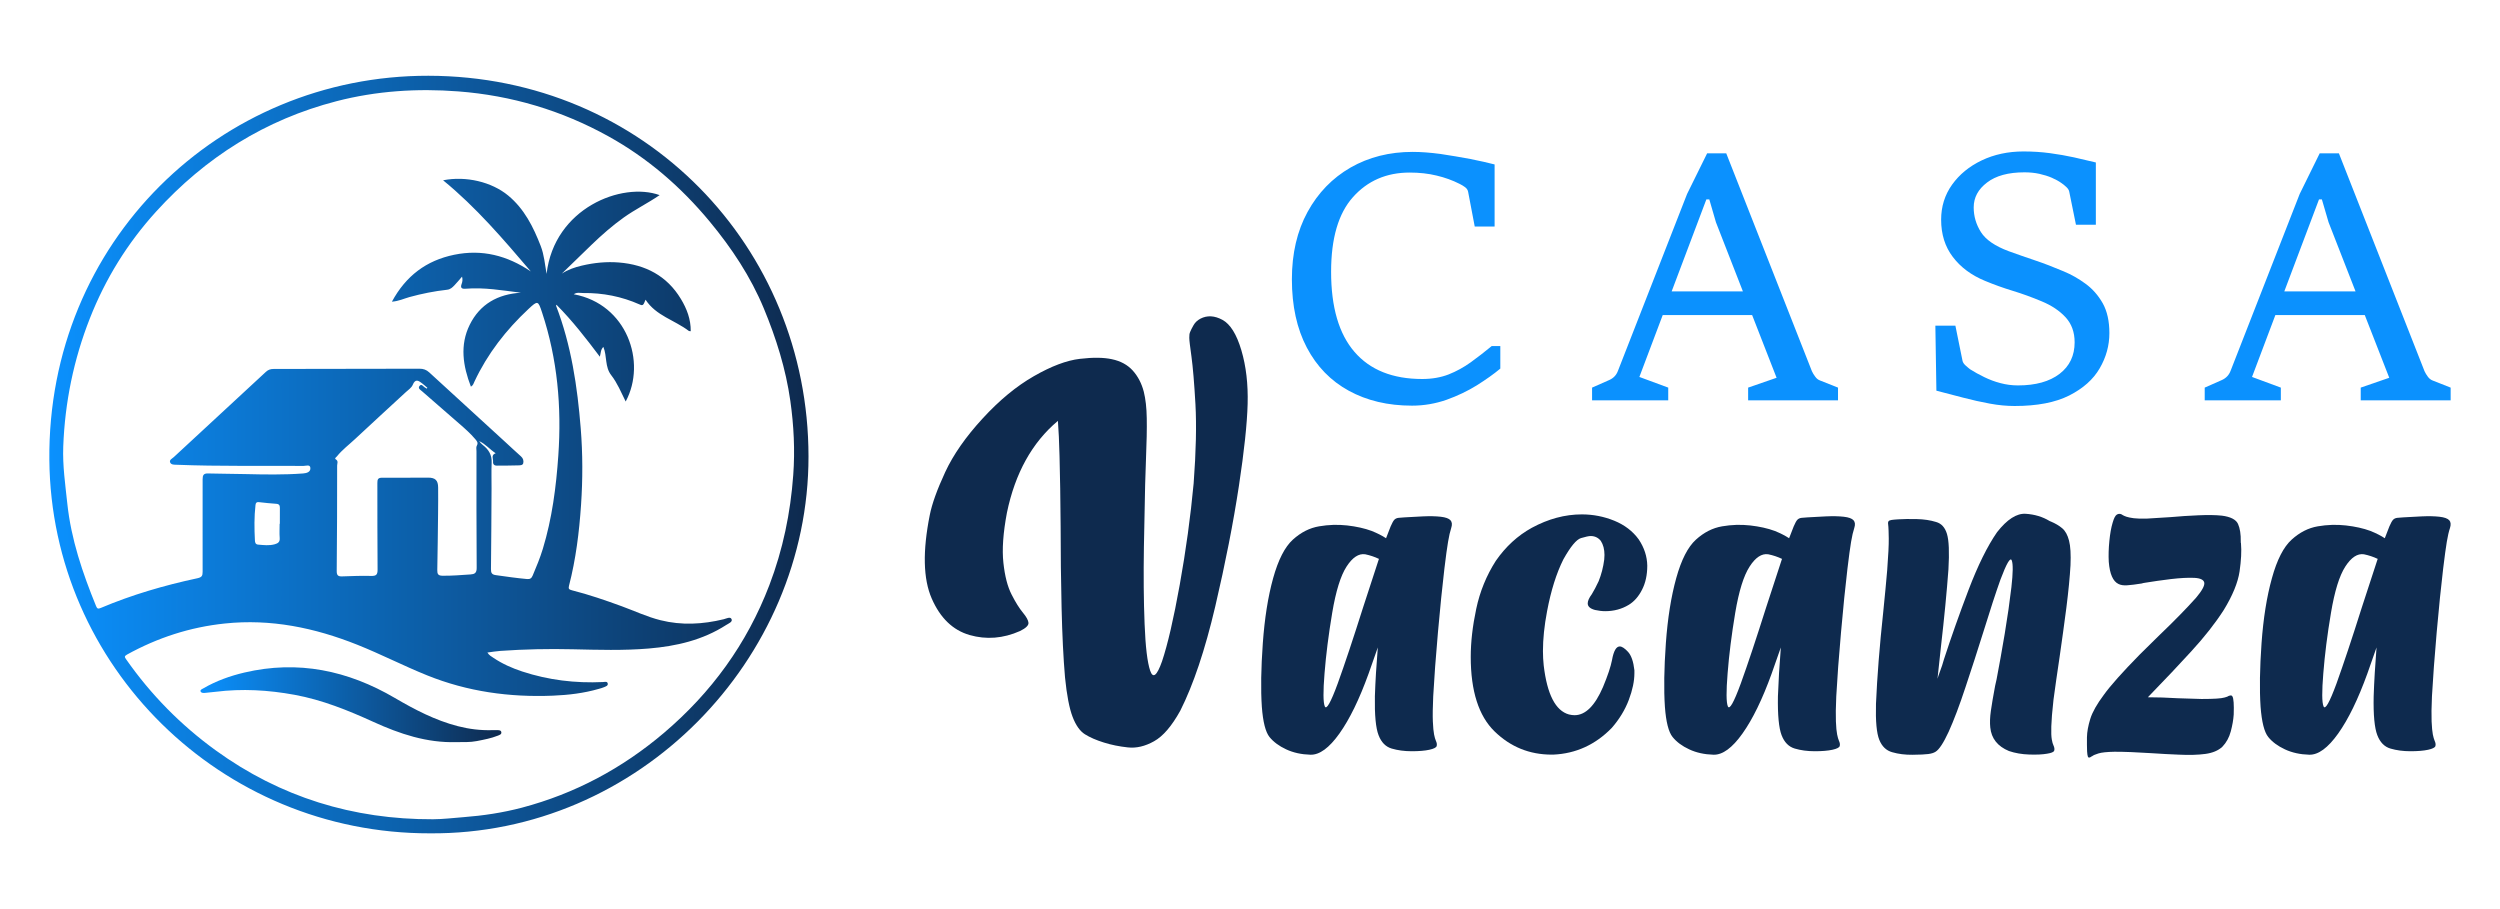
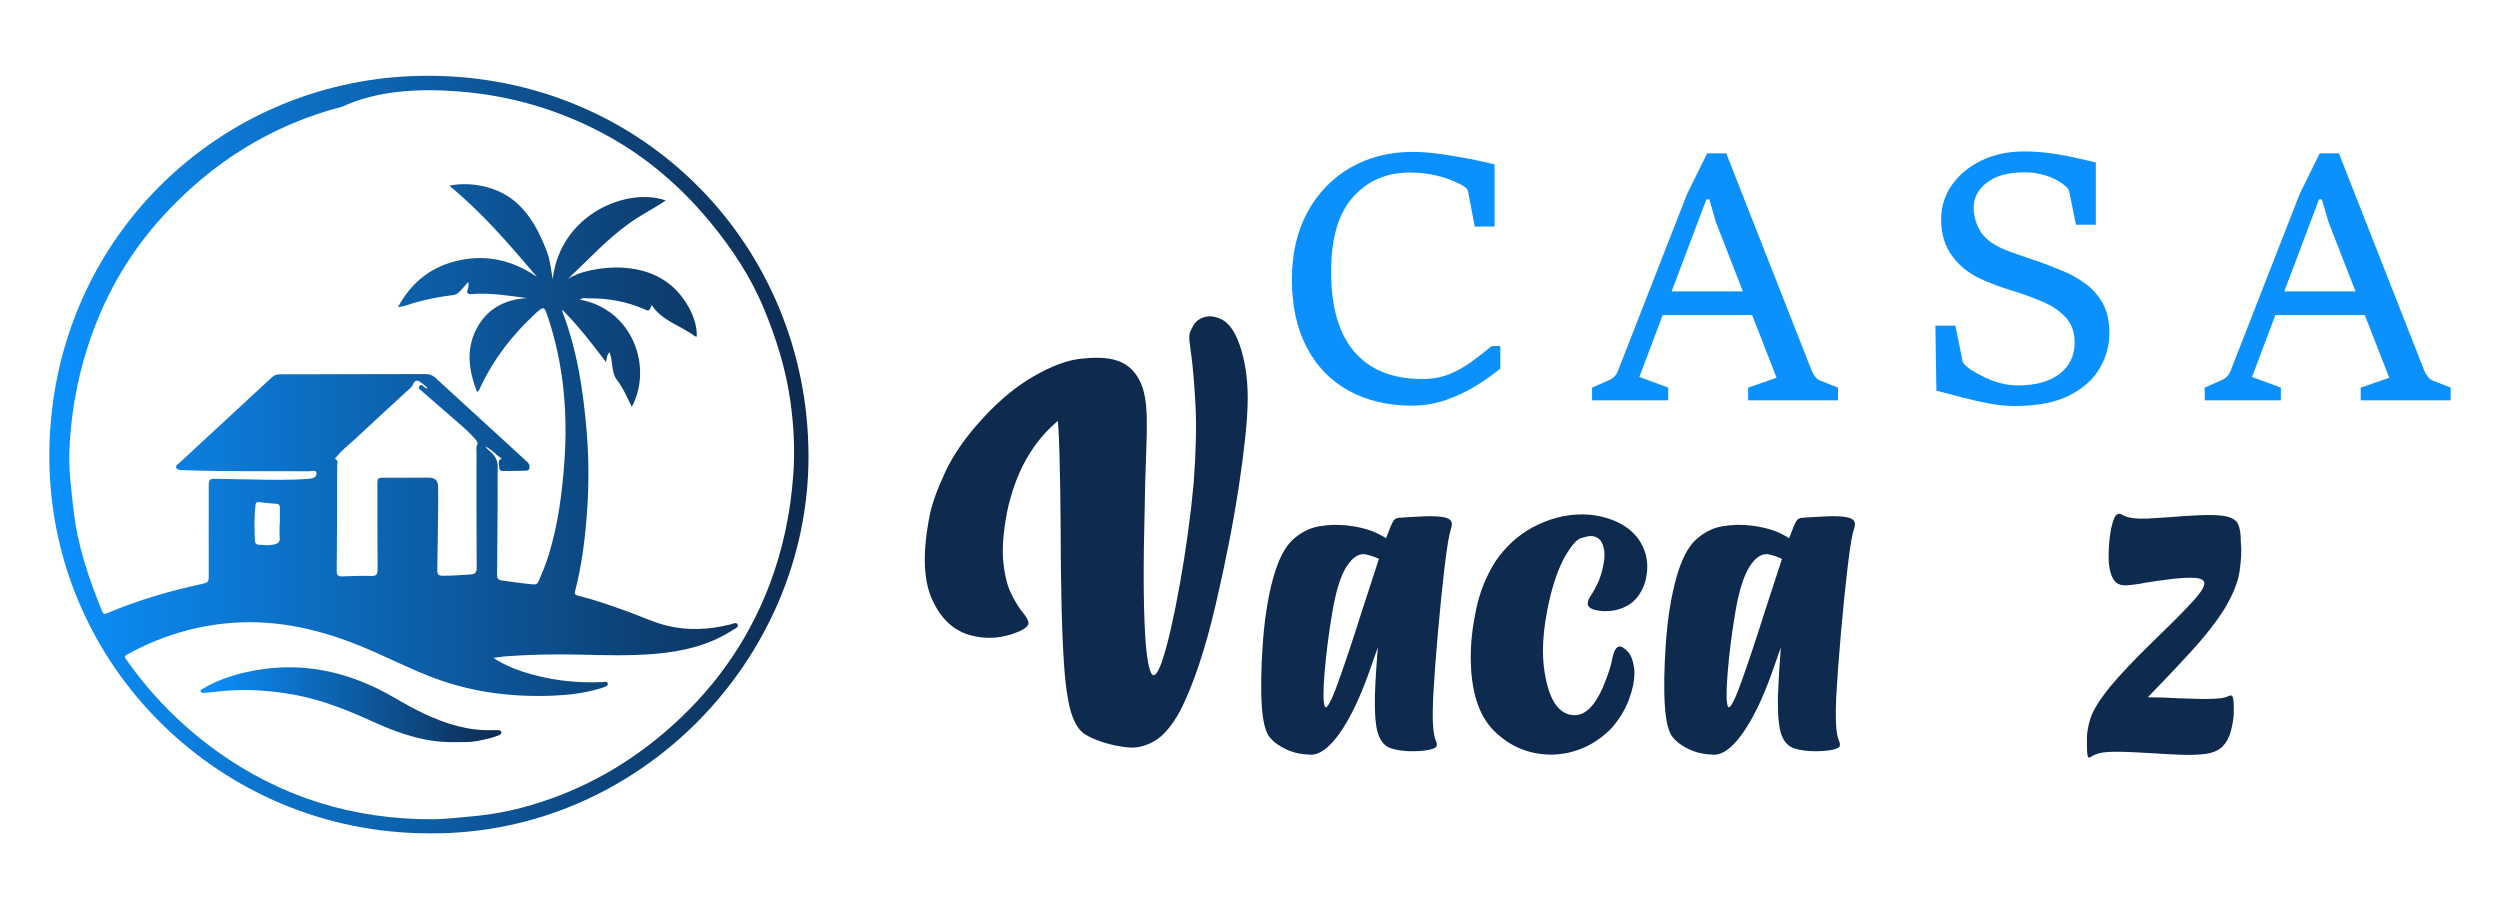
<svg xmlns="http://www.w3.org/2000/svg" version="1.1" id="Calque_1" x="0px" y="0px" width="165px" height="60px" viewBox="0 0 165 60" enable-background="new 0 0 165 60" xml:space="preserve">
  <g>
    <g>
      <g>
        <path fill="#0B91FE" d="M98.452,22.841h0.569v1.486c-0.432,0.362-0.951,0.727-1.555,1.108c-0.605,0.374-1.27,0.692-1.994,0.951     c-0.724,0.253-1.484,0.387-2.28,0.387c-1.591,0-2.981-0.332-4.169-0.983c-1.191-0.651-2.117-1.602-2.772-2.849     c-0.658-1.248-0.986-2.75-0.986-4.509c0-1.701,0.346-3.188,1.035-4.446c0.69-1.26,1.636-2.237,2.841-2.93     c1.199-0.685,2.565-1.031,4.094-1.031c0.552,0,1.166,0.047,1.836,0.136c0.673,0.102,1.327,0.21,1.967,0.331     c0.635,0.129,1.175,0.247,1.606,0.361v4.096h-1.312l-0.437-2.297c-0.024-0.118-0.09-0.216-0.202-0.3     c-0.11-0.083-0.229-0.152-0.354-0.214c-0.473-0.24-0.979-0.422-1.524-0.551c-0.544-0.134-1.139-0.198-1.778-0.198     c-1.533,0-2.778,0.543-3.739,1.618c-0.966,1.079-1.445,2.723-1.445,4.932c0,2.336,0.515,4.098,1.545,5.288     c1.028,1.19,2.518,1.787,4.466,1.787c0.648,0,1.231-0.102,1.748-0.303c0.513-0.204,0.998-0.47,1.454-0.797     C97.519,23.586,97.981,23.229,98.452,22.841z" />
        <path fill="#0B91FE" d="M105.077,26.424v-0.841l1.143-0.505c0.279-0.126,0.466-0.328,0.57-0.616l4.558-11.661l1.322-2.679h1.263     l5.652,14.376c0.053,0.116,0.125,0.239,0.219,0.361c0.092,0.129,0.197,0.209,0.321,0.254l1.184,0.47v0.841h-5.932v-0.841     l1.878-0.65l-4.003-10.265l-0.438-1.509h-0.193l-4.422,11.72l1.905,0.704v0.841H105.077z M109.555,20.793l0.55-1.559h5.159     l0.549,1.559H109.555z" />
        <path fill="#0B91FE" d="M127.802,25.785l-0.068-4.289h1.322l0.471,2.32c0.022,0.104,0.09,0.206,0.209,0.313     c0.113,0.103,0.215,0.184,0.293,0.245c0.283,0.178,0.592,0.352,0.932,0.515c0.338,0.164,0.689,0.299,1.065,0.396     c0.379,0.102,0.765,0.152,1.161,0.152c1.164,0,2.078-0.254,2.744-0.762c0.663-0.509,0.995-1.203,0.995-2.082     c0-0.666-0.199-1.215-0.592-1.646c-0.397-0.433-0.927-0.79-1.591-1.063c-0.643-0.27-1.278-0.499-1.896-0.688     c-0.624-0.189-1.235-0.409-1.834-0.658c-0.898-0.37-1.609-0.896-2.125-1.578c-0.518-0.679-0.773-1.497-0.773-2.462     c0-0.864,0.241-1.636,0.723-2.311c0.483-0.675,1.133-1.209,1.956-1.602c0.818-0.39,1.739-0.589,2.752-0.589     c0.612,0,1.196,0.037,1.755,0.113c0.552,0.073,1.086,0.17,1.587,0.278c0.508,0.112,0.979,0.226,1.438,0.336v4.108h-1.313     l-0.445-2.188c-0.023-0.109-0.091-0.21-0.204-0.312c-0.107-0.103-0.213-0.183-0.298-0.241c-0.174-0.128-0.383-0.241-0.636-0.354     c-0.248-0.108-0.526-0.194-0.832-0.263c-0.306-0.067-0.635-0.099-0.984-0.099c-1.062,0-1.883,0.224-2.466,0.67     c-0.592,0.448-0.884,0.995-0.884,1.647c0,0.579,0.158,1.123,0.477,1.627s0.928,0.924,1.83,1.26     c0.597,0.216,1.182,0.42,1.761,0.614c0.572,0.192,1.2,0.434,1.876,0.72c0.502,0.209,0.979,0.478,1.439,0.817     c0.458,0.332,0.836,0.765,1.134,1.288c0.294,0.527,0.438,1.185,0.438,1.969c0,0.814-0.212,1.586-0.637,2.319     c-0.424,0.737-1.1,1.334-2.015,1.799c-0.918,0.462-2.12,0.692-3.602,0.692c-0.518,0-1.063-0.05-1.64-0.157     c-0.572-0.104-1.157-0.236-1.756-0.393C128.973,26.097,128.38,25.94,127.802,25.785z" />
        <path fill="#0B91FE" d="M145.511,26.424v-0.841l1.143-0.505c0.273-0.126,0.463-0.328,0.57-0.616l4.556-11.661l1.319-2.679h1.269     l5.65,14.376c0.054,0.116,0.125,0.239,0.217,0.361c0.092,0.129,0.202,0.209,0.319,0.254l1.189,0.47v0.841h-5.935v-0.841     l1.883-0.65l-4.006-10.265l-0.441-1.509h-0.189l-4.421,11.72l1.902,0.704v0.841H145.511z M149.988,20.793l0.548-1.559h5.159     l0.55,1.559H149.988z" />
      </g>
      <g>
        <path fill="#0E2A4E" d="M68.238,24.826c1.152-0.661,2.163-1.041,3.032-1.142c0.87-0.104,1.575-0.093,2.115,0.024     c0.575,0.121,1.034,0.37,1.376,0.748c0.34,0.377,0.584,0.844,0.728,1.395c0.12,0.482,0.187,1.061,0.197,1.754     c0.013,0.688-0.006,1.61-0.053,2.761c-0.012,0.228-0.031,0.771-0.054,1.636c-0.022,0.867-0.049,2.23-0.081,4.094     c-0.03,1.865-0.016,3.561,0.045,5.083c0.059,1.512,0.182,2.539,0.368,3.085c0.187,0.549,0.447,0.339,0.784-0.619     c0.371-1.106,0.761-2.788,1.169-5.056c0.408-2.267,0.713-4.498,0.917-6.691c0.157-2.091,0.195-3.827,0.118-5.221     c-0.078-1.388-0.167-2.435-0.261-3.129c-0.047-0.349-0.083-0.621-0.108-0.818c-0.024-0.201-0.037-0.344-0.037-0.441     c0-0.095,0.003-0.167,0.01-0.218c0.005-0.046,0.02-0.097,0.044-0.158c0.048-0.121,0.124-0.271,0.227-0.45     c0.101-0.18,0.252-0.322,0.458-0.432c0.443-0.228,0.925-0.203,1.448,0.079c0.521,0.282,0.938,0.952,1.25,2.007     c0.313,1.055,0.449,2.236,0.414,3.547c-0.035,1.306-0.227,3.104-0.574,5.396c-0.374,2.459-0.896,5.117-1.566,7.978     c-0.672,2.86-1.44,5.149-2.303,6.864c-0.563,1.02-1.143,1.695-1.737,2.023c-0.594,0.332-1.169,0.467-1.727,0.404     c-0.558-0.059-1.087-0.166-1.584-0.322c-0.498-0.155-0.912-0.335-1.241-0.54c-0.33-0.205-0.603-0.587-0.819-1.15     c-0.216-0.563-0.384-1.433-0.502-2.611c-0.109-1.27-0.184-2.796-0.226-4.585c-0.042-1.788-0.063-3.588-0.063-5.4     c-0.012-1.772-0.038-3.315-0.073-4.624c-0.023-0.936-0.059-1.707-0.107-2.319c-1.703,1.428-2.824,3.451-3.365,6.063     c-0.251,1.331-0.329,2.436-0.232,3.309c0.095,0.876,0.274,1.572,0.541,2.091c0.262,0.516,0.513,0.915,0.752,1.202     c0.229,0.276,0.349,0.501,0.362,0.665c0.012,0.171-0.174,0.351-0.557,0.54c-1.117,0.495-2.225,0.58-3.329,0.265     c-1.104-0.32-1.938-1.121-2.501-2.412c-0.563-1.29-0.605-3.126-0.126-5.516c0.144-0.729,0.483-1.675,1.016-2.824     c0.535-1.152,1.358-2.332,2.474-3.544C65.959,26.415,67.087,25.484,68.238,24.826z" />
        <path fill="#0E2A4E" d="M91.479,35.524c0.117-0.311,0.22-0.57,0.305-0.785c0.098-0.226,0.18-0.373,0.249-0.442     c0.069-0.068,0.164-0.109,0.281-0.121c0.118-0.011,0.251-0.021,0.4-0.031c0.321-0.02,0.717-0.043,1.188-0.064     c0.472-0.021,0.866-0.013,1.188,0.024c0.319,0.036,0.535,0.114,0.641,0.231c0.107,0.119,0.123,0.29,0.048,0.515     c-0.073,0.223-0.144,0.527-0.207,0.907c-0.065,0.379-0.146,0.97-0.242,1.773c-0.139,1.164-0.279,2.563-0.425,4.195     c-0.144,1.63-0.249,3.04-0.313,4.228c-0.032,0.717-0.041,1.271-0.024,1.659c0.017,0.391,0.044,0.676,0.081,0.86     c0.036,0.184,0.076,0.32,0.119,0.418c0.064,0.138,0.081,0.254,0.05,0.352c-0.033,0.098-0.193,0.177-0.483,0.241     c-0.288,0.063-0.677,0.097-1.161,0.097c-0.488,0-0.93-0.06-1.325-0.177s-0.685-0.412-0.865-0.884     c-0.184-0.472-0.264-1.325-0.242-2.566c0.031-0.964,0.096-2.037,0.193-3.225c-0.193,0.546-0.396,1.124-0.609,1.732     c-0.609,1.689-1.252,3.007-1.926,3.954c-0.675,0.947-1.311,1.413-1.909,1.396c-0.601-0.017-1.134-0.134-1.604-0.354     c-0.471-0.219-0.838-0.491-1.101-0.816c-0.261-0.327-0.431-0.993-0.505-1.997c-0.076-1.136-0.054-2.53,0.064-4.182     c0.118-1.653,0.345-3.087,0.682-4.301c0.338-1.214,0.77-2.061,1.3-2.543c0.529-0.481,1.106-0.775,1.733-0.881     c0.626-0.108,1.243-0.126,1.854-0.058c0.608,0.07,1.147,0.189,1.618,0.363C90.907,35.194,91.222,35.353,91.479,35.524z      M91.013,36.888c-0.289-0.139-0.594-0.24-0.912-0.306c-0.429-0.062-0.838,0.208-1.229,0.813     c-0.391,0.604-0.706,1.622-0.947,3.055c-0.24,1.434-0.409,2.766-0.506,3.995c-0.097,1.197-0.091,1.922,0.017,2.175     c0.106,0.252,0.391-0.247,0.851-1.501c0.472-1.304,1.026-2.973,1.669-5.005c0.373-1.156,0.722-2.222,1.042-3.194     C90.997,36.91,91.003,36.9,91.013,36.888z" />
        <path fill="#0E2A4E" d="M102.511,49.805h-0.099c-1.465,0-2.721-0.51-3.77-1.532c-1.048-1.021-1.573-2.66-1.573-4.919     c0-0.973,0.12-2.03,0.362-3.168c0.24-1.14,0.671-2.196,1.291-3.168c0.651-0.94,1.445-1.67,2.376-2.182     c1.089-0.59,2.19-0.886,3.303-0.886c0.748,0,1.465,0.142,2.145,0.419c0.678,0.279,1.217,0.688,1.611,1.235     c0.364,0.544,0.552,1.123,0.563,1.731c0,0.611-0.116,1.142-0.347,1.59c-0.229,0.45-0.521,0.779-0.874,0.994     c-0.461,0.279-0.979,0.419-1.557,0.419c-0.214,0-0.439-0.028-0.673-0.08c-0.321-0.086-0.48-0.23-0.48-0.436     c0-0.159,0.089-0.363,0.272-0.608c0.138-0.224,0.287-0.509,0.448-0.851c0.181-0.45,0.305-0.924,0.369-1.428l0.017-0.305     c0-0.373-0.081-0.685-0.242-0.932c-0.171-0.213-0.396-0.32-0.673-0.32c-0.117,0-0.329,0.046-0.635,0.136     c-0.305,0.093-0.692,0.562-1.163,1.404c-0.461,0.92-0.818,2.059-1.075,3.419c-0.183,0.962-0.273,1.839-0.273,2.63     c0,0.332,0.018,0.649,0.05,0.948c0.224,1.913,0.781,2.995,1.667,3.24c0.131,0.032,0.253,0.048,0.371,0.048     c0.715,0,1.341-0.618,1.876-1.861c0.312-0.748,0.51-1.342,0.595-1.781c0.107-0.598,0.277-0.896,0.511-0.896     c0.141,0,0.32,0.116,0.539,0.351c0.22,0.235,0.362,0.643,0.427,1.222v0.191c0,0.524-0.124,1.114-0.37,1.766     c-0.247,0.652-0.62,1.268-1.123,1.846C105.296,49.152,104.007,49.74,102.511,49.805z" />
        <path fill="#0E2A4E" d="M118.081,35.524c0.118-0.311,0.222-0.57,0.305-0.785c0.096-0.226,0.179-0.373,0.248-0.442     c0.069-0.068,0.164-0.109,0.282-0.121c0.118-0.011,0.25-0.021,0.399-0.031c0.323-0.02,0.718-0.043,1.187-0.064     c0.472-0.021,0.868-0.013,1.189,0.024c0.322,0.036,0.533,0.114,0.641,0.231c0.107,0.119,0.123,0.29,0.049,0.515     c-0.074,0.223-0.145,0.527-0.209,0.907c-0.064,0.379-0.144,0.97-0.24,1.773c-0.139,1.164-0.28,2.563-0.424,4.195     c-0.146,1.63-0.25,3.04-0.314,4.228c-0.033,0.717-0.04,1.271-0.024,1.659c0.016,0.391,0.043,0.676,0.081,0.86     c0.036,0.184,0.077,0.32,0.12,0.418c0.063,0.138,0.079,0.254,0.049,0.352c-0.032,0.098-0.193,0.177-0.481,0.241     c-0.291,0.063-0.678,0.097-1.164,0.097c-0.487,0-0.928-0.06-1.321-0.177c-0.397-0.117-0.688-0.412-0.869-0.884     s-0.263-1.325-0.241-2.566c0.033-0.964,0.098-2.037,0.192-3.225c-0.192,0.546-0.395,1.124-0.608,1.732     c-0.61,1.689-1.252,3.007-1.926,3.954c-0.673,0.947-1.311,1.413-1.908,1.396c-0.601-0.017-1.137-0.134-1.605-0.354     c-0.473-0.219-0.837-0.491-1.098-0.816c-0.264-0.327-0.434-0.993-0.507-1.997c-0.076-1.136-0.054-2.53,0.063-4.182     c0.118-1.653,0.347-3.087,0.684-4.301c0.336-1.214,0.769-2.061,1.299-2.543c0.529-0.481,1.107-0.775,1.732-0.881     c0.625-0.108,1.242-0.126,1.853-0.058c0.609,0.07,1.153,0.189,1.622,0.363C117.51,35.194,117.824,35.353,118.081,35.524z      M117.616,36.888c-0.29-0.139-0.594-0.24-0.915-0.306c-0.429-0.062-0.84,0.208-1.228,0.813c-0.391,0.604-0.708,1.622-0.949,3.055     c-0.239,1.434-0.407,2.766-0.502,3.995c-0.097,1.197-0.091,1.922,0.016,2.175c0.108,0.252,0.391-0.247,0.851-1.501     c0.472-1.304,1.025-2.973,1.668-5.005c0.375-1.156,0.723-2.222,1.043-3.194C117.6,36.91,117.605,36.9,117.616,36.888z" />
-         <path fill="#0E2A4E" d="M127.875,44.799c0.022-0.063,0.044-0.135,0.066-0.21c0.071-0.213,0.155-0.438,0.24-0.672l0.126-0.419     c0.462-1.42,0.999-2.94,1.614-4.557c0.614-1.612,1.242-2.888,1.885-3.817c0.664-0.847,1.293-1.25,1.887-1.214     c0.592,0.039,1.117,0.195,1.578,0.476c0.012,0,0.023,0.005,0.033,0.016c0.021,0.01,0.036,0.017,0.047,0.017     c0.302,0.127,0.555,0.276,0.757,0.448c0.203,0.172,0.353,0.441,0.447,0.811c0.098,0.368,0.128,0.914,0.098,1.628     c-0.043,0.781-0.135,1.715-0.272,2.8c-0.142,1.088-0.291,2.174-0.449,3.267c-0.161,1.081-0.297,2.016-0.401,2.807     c-0.086,0.771-0.134,1.356-0.145,1.758c-0.012,0.399,0,0.69,0.032,0.864c0.031,0.178,0.068,0.311,0.112,0.396     c0.064,0.138,0.078,0.255,0.047,0.346s-0.188,0.156-0.466,0.199c-0.301,0.054-0.692,0.072-1.179,0.056     c-0.485-0.016-0.934-0.092-1.34-0.231c-0.751-0.311-1.161-0.829-1.234-1.556c-0.033-0.312-0.02-0.676,0.039-1.092     c0.059-0.419,0.153-0.969,0.281-1.654c0.033-0.138,0.065-0.282,0.097-0.432c0.172-0.887,0.349-1.892,0.538-3.008     c0.187-1.119,0.332-2.143,0.44-3.072c0.107-0.941,0.115-1.531,0.023-1.766c-0.092-0.236-0.34,0.188-0.746,1.266     c-0.312,0.878-0.686,2.021-1.122,3.435c-0.385,1.229-0.778,2.45-1.182,3.658c-0.399,1.21-0.771,2.192-1.115,2.952     c-0.341,0.738-0.63,1.176-0.865,1.317c-0.116,0.074-0.278,0.124-0.48,0.15c-0.205,0.028-0.548,0.044-1.036,0.049     c-0.487,0.006-0.933-0.05-1.338-0.167c-0.397-0.109-0.683-0.383-0.858-0.819c-0.178-0.439-0.25-1.229-0.219-2.375     c0.076-1.775,0.237-3.809,0.482-6.096c0.106-1.039,0.191-1.942,0.257-2.714c0.074-0.984,0.11-1.688,0.104-2.107     c-0.007-0.425-0.015-0.683-0.025-0.772c-0.009-0.089-0.021-0.165-0.022-0.224c-0.007-0.059,0.009-0.107,0.038-0.146     c0.034-0.037,0.1-0.063,0.202-0.08c0.101-0.016,0.249-0.028,0.441-0.04c0.331-0.021,0.736-0.026,1.21-0.016     c0.478,0.011,0.902,0.075,1.277,0.191c0.352,0.097,0.592,0.361,0.72,0.787c0.131,0.429,0.163,1.208,0.098,2.344     c-0.108,1.465-0.272,3.171-0.496,5.118C128.013,43.456,127.941,44.155,127.875,44.799z" />
        <path fill="#0E2A4E" d="M137.739,48.658c0.007-0.35,0.078-0.753,0.22-1.211c0.139-0.45,0.438-0.979,0.896-1.59     c0.429-0.6,1.215-1.481,2.359-2.648c0.386-0.387,0.803-0.796,1.253-1.235c1.014-0.97,1.84-1.813,2.47-2.519     c0.396-0.469,0.577-0.802,0.546-0.995c-0.032-0.189-0.248-0.298-0.643-0.321c-0.429-0.021-0.949,0.009-1.563,0.08     c-0.615,0.076-1.179,0.156-1.694,0.241c-0.085,0.012-0.164,0.026-0.237,0.051c-0.397,0.063-0.715,0.104-0.949,0.118     c-0.237,0.018-0.426-0.013-0.576-0.086c-0.365-0.174-0.577-0.659-0.642-1.461c-0.023-0.43-0.01-0.887,0.039-1.374     c0.047-0.486,0.119-0.891,0.216-1.209c0.087-0.302,0.178-0.479,0.282-0.538c0.101-0.06,0.203-0.063,0.313-0.011     c0.022,0.012,0.048,0.028,0.079,0.051c0.052,0.031,0.135,0.066,0.241,0.104c0.106,0.036,0.266,0.068,0.474,0.097     c0.209,0.027,0.499,0.035,0.876,0.025c0.447-0.022,0.973-0.056,1.571-0.098c0.609-0.055,1.219-0.096,1.828-0.12     c0.609-0.027,1.125-0.021,1.541,0.023c0.578,0.073,0.933,0.256,1.069,0.545c0.131,0.289,0.194,0.686,0.183,1.188v0.049     c0.012,0.01,0.014,0.028,0.014,0.048c0.045,0.503,0.012,1.12-0.093,1.853c-0.109,0.731-0.455,1.582-1.044,2.545     c-0.556,0.867-1.268,1.773-2.135,2.719c-0.866,0.946-1.707,1.837-2.52,2.671c-0.118,0.128-0.235,0.252-0.354,0.37     c0.62,0,1.279,0.022,1.976,0.064c0.61,0.021,1.134,0.036,1.571,0.049c0.427,0,0.76-0.009,0.994-0.025     c0.235-0.015,0.409-0.04,0.521-0.072c0.114-0.032,0.191-0.059,0.232-0.08l0.018-0.018c0.087-0.032,0.147-0.045,0.184-0.039     c0.038,0.005,0.068,0.03,0.088,0.072c0.076,0.129,0.104,0.526,0.082,1.188c-0.022,0.343-0.088,0.715-0.194,1.115     s-0.294,0.741-0.562,1.019c-0.267,0.245-0.638,0.401-1.116,0.466c-0.476,0.064-1.06,0.082-1.754,0.048     c-0.569-0.022-1.167-0.054-1.8-0.097c-0.96-0.063-1.775-0.095-2.437-0.095c-0.504,0.01-0.86,0.046-1.067,0.112     c-0.209,0.062-0.351,0.127-0.426,0.191h-0.017c-0.055,0.045-0.103,0.071-0.152,0.081c-0.047,0.01-0.084-0.015-0.103-0.073     c-0.021-0.06-0.04-0.174-0.049-0.344C137.737,49.313,137.736,49.006,137.739,48.658z" />
-         <path fill="#0E2A4E" d="M157.396,35.524c0.12-0.311,0.221-0.57,0.305-0.785c0.097-0.226,0.18-0.373,0.251-0.442     c0.066-0.068,0.163-0.109,0.28-0.121c0.117-0.011,0.251-0.021,0.4-0.031c0.321-0.02,0.716-0.043,1.188-0.064     c0.469-0.021,0.865-0.013,1.186,0.024c0.323,0.036,0.535,0.114,0.644,0.231c0.106,0.119,0.119,0.29,0.048,0.515     c-0.076,0.223-0.145,0.527-0.209,0.907c-0.063,0.379-0.144,0.97-0.241,1.773c-0.139,1.164-0.281,2.563-0.426,4.195     c-0.143,1.63-0.247,3.04-0.313,4.228c-0.032,0.717-0.04,1.271-0.023,1.659c0.018,0.391,0.044,0.676,0.081,0.86     c0.036,0.184,0.078,0.32,0.119,0.418c0.064,0.138,0.08,0.254,0.049,0.352s-0.193,0.177-0.481,0.241     c-0.29,0.063-0.677,0.097-1.165,0.097c-0.485,0-0.927-0.06-1.322-0.177s-0.684-0.412-0.865-0.884     c-0.183-0.472-0.266-1.325-0.24-2.566c0.031-0.964,0.097-2.037,0.189-3.225c-0.189,0.546-0.393,1.124-0.607,1.732     c-0.612,1.689-1.252,3.007-1.926,3.954c-0.675,0.947-1.311,1.413-1.91,1.396c-0.598-0.017-1.134-0.134-1.604-0.354     c-0.47-0.219-0.838-0.491-1.1-0.816c-0.264-0.327-0.429-0.993-0.506-1.997c-0.075-1.136-0.053-2.53,0.063-4.182     c0.118-1.653,0.347-3.087,0.686-4.301c0.333-1.214,0.768-2.061,1.299-2.543c0.528-0.481,1.106-0.775,1.729-0.881     c0.627-0.108,1.246-0.126,1.854-0.058c0.611,0.07,1.151,0.189,1.622,0.363C156.823,35.194,157.142,35.353,157.396,35.524z      M156.933,36.888c-0.291-0.139-0.596-0.24-0.917-0.306c-0.427-0.062-0.836,0.208-1.227,0.813     c-0.39,0.604-0.705,1.622-0.945,3.055c-0.243,1.434-0.409,2.766-0.506,3.995c-0.098,1.197-0.093,1.922,0.016,2.175     c0.107,0.252,0.391-0.247,0.853-1.501c0.469-1.304,1.025-2.973,1.666-5.005c0.374-1.156,0.722-2.222,1.043-3.194     C156.915,36.91,156.921,36.9,156.933,36.888z" />
      </g>
    </g>
    <g>
      <linearGradient id="SVGID_1_" gradientUnits="userSpaceOnUse" x1="3.256" y1="30" x2="53.361" y2="30">
        <stop offset="0" style="stop-color:#0B91FE" />
        <stop offset="1" style="stop-color:#0E2A4E" />
      </linearGradient>
-       <path fill="url(#SVGID_1_)" d="M28.275,5C14.518,4.978,3.121,15.957,3.257,30.361C3.385,43.97,14.581,55.023,28.369,55    c13.778,0.109,25.003-11.453,24.992-24.88C53.352,16.3,42.524,5.024,28.275,5z M50.777,38.622    c-1.478,3.87-3.833,7.101-6.979,9.768c-2.749,2.329-5.855,3.989-9.348,4.915c-1.273,0.336-2.566,0.529-3.876,0.629    c-0.667,0.051-1.334,0.134-2.002,0.137c-5.265,0.019-10.066-1.456-14.339-4.55c-2.301-1.667-4.274-3.672-5.908-6.006    c-0.098-0.141-0.137-0.205,0.054-0.311c2.017-1.114,4.161-1.813,6.459-2.053c3.042-0.319,5.927,0.28,8.739,1.4    c1.561,0.622,3.054,1.393,4.611,2.021c2.664,1.076,5.443,1.458,8.303,1.342c1.028-0.042,2.043-0.162,3.034-0.45    c0.114-0.032,0.23-0.063,0.338-0.109c0.115-0.051,0.288-0.095,0.245-0.256c-0.038-0.144-0.204-0.088-0.314-0.084    c-1.816,0.086-3.595-0.127-5.326-0.696c-0.669-0.22-1.311-0.505-1.898-0.899c-0.135-0.091-0.287-0.167-0.403-0.353    c0.304-0.039,0.582-0.089,0.862-0.108c1.587-0.111,3.177-0.145,4.769-0.107c1.673,0.038,3.35,0.091,5.021-0.05    c1.811-0.153,3.556-0.551,5.112-1.554c0.152-0.1,0.433-0.197,0.353-0.384s-0.34-0.039-0.513,0.004    c-1.389,0.339-2.785,0.416-4.181,0.065c-0.879-0.22-1.702-0.608-2.551-0.919c-1.083-0.396-2.175-0.772-3.295-1.056    c-0.194-0.05-0.24-0.102-0.189-0.301c0.451-1.749,0.672-3.531,0.794-5.331c0.115-1.687,0.114-3.373-0.021-5.054    c-0.221-2.76-0.626-5.489-1.628-8.095c-0.003-0.007,0.008-0.021,0.026-0.065c1.048,1.054,1.947,2.213,2.864,3.431    c0.069-0.247,0.045-0.461,0.232-0.647c0.255,0.618,0.087,1.315,0.52,1.868c0.4,0.511,0.65,1.127,0.954,1.736    c1.4-2.609,0.074-6.436-3.427-7.078c0.21-0.152,0.425-0.079,0.626-0.082c1.292-0.016,2.531,0.228,3.714,0.752    c0.225,0.099,0.25,0.063,0.398-0.313c0.687,1.06,1.921,1.349,2.854,2.061c0.024,0.02,0.067,0.011,0.127,0.02    c0.01-0.788-0.259-1.484-0.649-2.129c-0.923-1.53-2.339-2.262-4.081-2.406c-0.826-0.068-1.646,0.015-2.455,0.205    c-0.465,0.108-0.909,0.261-1.323,0.529c0.659-0.639,1.314-1.28,1.975-1.916c0.664-0.639,1.354-1.245,2.105-1.782    c0.753-0.539,1.589-0.945,2.375-1.483c-2.481-0.897-6.956,0.853-7.461,5.199c-0.109-0.618-0.158-1.252-0.387-1.842    c-0.487-1.256-1.082-2.448-2.145-3.328c-1.096-0.906-2.796-1.306-4.298-1.008c2.183,1.783,3.969,3.882,5.79,6.016    c-1.562-1.054-3.22-1.478-5.056-1.101c-1.844,0.379-3.191,1.396-4.112,3.097c0.452-0.033,0.796-0.204,1.156-0.304    c0.817-0.225,1.645-0.39,2.486-0.484c0.218-0.023,0.345-0.151,0.476-0.284c0.171-0.176,0.326-0.369,0.511-0.582    c0.049,0.189,0.029,0.333-0.026,0.479c-0.098,0.258-0.001,0.342,0.265,0.32c1.221-0.1,2.423,0.109,3.646,0.264    c-1.522,0.088-2.707,0.755-3.38,2.118c-0.66,1.339-0.449,2.707,0.08,4.083c0.156-0.094,0.18-0.224,0.232-0.334    c0.863-1.842,2.09-3.416,3.57-4.796c0.613-0.571,0.635-0.554,0.895,0.236c1.015,3.071,1.296,6.222,1.072,9.436    c-0.145,2.087-0.411,4.149-1.021,6.156c-0.184,0.604-0.425,1.186-0.671,1.768c-0.077,0.183-0.176,0.249-0.376,0.23    c-0.69-0.061-1.374-0.164-2.058-0.258c-0.26-0.036-0.322-0.146-0.319-0.395c0.021-1.77,0.028-3.54,0.038-5.311    c0.003-0.574-0.018-1.149,0.007-1.724c0.022-0.508-0.203-0.864-0.583-1.158c-0.093-0.072-0.174-0.157-0.243-0.26    c0.417,0.19,0.706,0.553,1.091,0.804c-0.324,0.113-0.156,0.36-0.172,0.55c-0.015,0.171,0.071,0.269,0.254,0.267    c0.466-0.004,0.933-0.001,1.399-0.017c0.123-0.003,0.306,0.003,0.339-0.143c0.035-0.153,0-0.319-0.145-0.446    c-0.351-0.309-0.688-0.631-1.032-0.945c-1.676-1.534-3.356-3.065-5.028-4.604c-0.191-0.176-0.393-0.243-0.646-0.242    c-3.207,0.01-6.413,0.016-9.619,0.016c-0.204,0-0.358,0.047-0.511,0.188c-2.025,1.879-4.057,3.752-6.083,5.63    c-0.104,0.097-0.306,0.181-0.243,0.345c0.065,0.171,0.271,0.155,0.441,0.161c2.786,0.111,5.574,0.055,8.361,0.076    c0.157,0.002,0.43-0.117,0.455,0.125c0.028,0.275-0.239,0.354-0.477,0.372c-1.278,0.096-2.558,0.071-3.838,0.041    c-0.813-0.02-1.627-0.018-2.439-0.041c-0.295-0.009-0.358,0.118-0.357,0.389c0.005,2.033-0.007,4.066,0,6.101    c0.001,0.271-0.055,0.363-0.352,0.428c-2.178,0.467-4.312,1.088-6.367,1.957c-0.17,0.072-0.237,0.064-0.31-0.113    c-0.892-2.188-1.652-4.41-1.903-6.783c-0.132-1.246-0.314-2.488-0.267-3.748c0.108-2.922,0.687-5.747,1.756-8.465    c1.026-2.613,2.486-4.971,4.369-7.044c3.256-3.585,7.213-6.076,11.912-7.291C24.838,6,27.525,5.823,30.244,6.032    c3.526,0.271,6.832,1.258,9.913,2.966c2.587,1.433,4.791,3.342,6.68,5.62c1.455,1.756,2.706,3.64,3.58,5.749    c0.812,1.96,1.447,3.984,1.745,6.088c0.229,1.621,0.313,3.255,0.192,4.9C52.172,33.855,51.673,36.273,50.777,38.622z     M18.47,34.571c-0.005,0-0.01,0-0.015,0c0,0.311-0.019,0.623,0.005,0.932c0.021,0.262-0.101,0.354-0.325,0.418    c-0.37,0.104-0.735,0.055-1.104,0.023c-0.184-0.016-0.2-0.164-0.207-0.287c-0.04-0.776-0.049-1.554,0.039-2.328    c0.018-0.153,0.076-0.205,0.23-0.187c0.38,0.044,0.76,0.084,1.142,0.109c0.194,0.012,0.239,0.111,0.237,0.278    C18.468,33.877,18.47,34.224,18.47,34.571z M27.851,25.82c0.816,0.719,1.639,1.432,2.461,2.143    c0.37,0.321,0.738,0.645,1.056,1.021c0.107,0.126,0.214,0.242,0.099,0.438c-0.053,0.09-0.019,0.234-0.019,0.354    c0,2.57-0.008,5.142,0.013,7.713c0.003,0.343-0.156,0.407-0.406,0.424c-0.621,0.04-1.239,0.095-1.863,0.085    c-0.286-0.005-0.335-0.128-0.331-0.374c0.024-1.243,0.038-2.486,0.052-3.729c0.006-0.574,0.01-1.148,0.004-1.723    c-0.004-0.467-0.186-0.648-0.657-0.648c-1.017-0.002-2.033,0.015-3.049,0.006c-0.276-0.002-0.305,0.126-0.305,0.352    c0.007,1.901-0.006,3.804,0.014,5.704c0.004,0.358-0.101,0.434-0.437,0.425c-0.633-0.018-1.268,0.011-1.9,0.031    c-0.263,0.009-0.364-0.062-0.36-0.36c0.024-2.319,0.028-4.64,0.028-6.959c0-0.132,0.1-0.295-0.095-0.411    c-0.095-0.058,0.037-0.14,0.082-0.194c0.347-0.432,0.791-0.763,1.192-1.139c1.109-1.037,2.231-2.061,3.346-3.091    c0.167-0.154,0.385-0.296,0.464-0.489c0.171-0.415,0.375-0.286,0.612-0.104c0.123,0.095,0.236,0.198,0.354,0.298    c-0.013,0.02-0.025,0.039-0.037,0.058c-0.047-0.028-0.093-0.056-0.139-0.084c-0.108-0.066-0.212-0.264-0.346-0.088    C27.565,25.636,27.753,25.733,27.851,25.82z" />
+       <path fill="url(#SVGID_1_)" d="M28.275,5C14.518,4.978,3.121,15.957,3.257,30.361C3.385,43.97,14.581,55.023,28.369,55    c13.778,0.109,25.003-11.453,24.992-24.88C53.352,16.3,42.524,5.024,28.275,5z M50.777,38.622    c-1.478,3.87-3.833,7.101-6.979,9.768c-2.749,2.329-5.855,3.989-9.348,4.915c-1.273,0.336-2.566,0.529-3.876,0.629    c-0.667,0.051-1.334,0.134-2.002,0.137c-5.265,0.019-10.066-1.456-14.339-4.55c-2.301-1.667-4.274-3.672-5.908-6.006    c-0.098-0.141-0.137-0.205,0.054-0.311c2.017-1.114,4.161-1.813,6.459-2.053c3.042-0.319,5.927,0.28,8.739,1.4    c1.561,0.622,3.054,1.393,4.611,2.021c2.664,1.076,5.443,1.458,8.303,1.342c1.028-0.042,2.043-0.162,3.034-0.45    c0.114-0.032,0.23-0.063,0.338-0.109c0.115-0.051,0.288-0.095,0.245-0.256c-0.038-0.144-0.204-0.088-0.314-0.084    c-1.816,0.086-3.595-0.127-5.326-0.696c-0.669-0.22-1.311-0.505-1.898-0.899c0.304-0.039,0.582-0.089,0.862-0.108c1.587-0.111,3.177-0.145,4.769-0.107c1.673,0.038,3.35,0.091,5.021-0.05    c1.811-0.153,3.556-0.551,5.112-1.554c0.152-0.1,0.433-0.197,0.353-0.384s-0.34-0.039-0.513,0.004    c-1.389,0.339-2.785,0.416-4.181,0.065c-0.879-0.22-1.702-0.608-2.551-0.919c-1.083-0.396-2.175-0.772-3.295-1.056    c-0.194-0.05-0.24-0.102-0.189-0.301c0.451-1.749,0.672-3.531,0.794-5.331c0.115-1.687,0.114-3.373-0.021-5.054    c-0.221-2.76-0.626-5.489-1.628-8.095c-0.003-0.007,0.008-0.021,0.026-0.065c1.048,1.054,1.947,2.213,2.864,3.431    c0.069-0.247,0.045-0.461,0.232-0.647c0.255,0.618,0.087,1.315,0.52,1.868c0.4,0.511,0.65,1.127,0.954,1.736    c1.4-2.609,0.074-6.436-3.427-7.078c0.21-0.152,0.425-0.079,0.626-0.082c1.292-0.016,2.531,0.228,3.714,0.752    c0.225,0.099,0.25,0.063,0.398-0.313c0.687,1.06,1.921,1.349,2.854,2.061c0.024,0.02,0.067,0.011,0.127,0.02    c0.01-0.788-0.259-1.484-0.649-2.129c-0.923-1.53-2.339-2.262-4.081-2.406c-0.826-0.068-1.646,0.015-2.455,0.205    c-0.465,0.108-0.909,0.261-1.323,0.529c0.659-0.639,1.314-1.28,1.975-1.916c0.664-0.639,1.354-1.245,2.105-1.782    c0.753-0.539,1.589-0.945,2.375-1.483c-2.481-0.897-6.956,0.853-7.461,5.199c-0.109-0.618-0.158-1.252-0.387-1.842    c-0.487-1.256-1.082-2.448-2.145-3.328c-1.096-0.906-2.796-1.306-4.298-1.008c2.183,1.783,3.969,3.882,5.79,6.016    c-1.562-1.054-3.22-1.478-5.056-1.101c-1.844,0.379-3.191,1.396-4.112,3.097c0.452-0.033,0.796-0.204,1.156-0.304    c0.817-0.225,1.645-0.39,2.486-0.484c0.218-0.023,0.345-0.151,0.476-0.284c0.171-0.176,0.326-0.369,0.511-0.582    c0.049,0.189,0.029,0.333-0.026,0.479c-0.098,0.258-0.001,0.342,0.265,0.32c1.221-0.1,2.423,0.109,3.646,0.264    c-1.522,0.088-2.707,0.755-3.38,2.118c-0.66,1.339-0.449,2.707,0.08,4.083c0.156-0.094,0.18-0.224,0.232-0.334    c0.863-1.842,2.09-3.416,3.57-4.796c0.613-0.571,0.635-0.554,0.895,0.236c1.015,3.071,1.296,6.222,1.072,9.436    c-0.145,2.087-0.411,4.149-1.021,6.156c-0.184,0.604-0.425,1.186-0.671,1.768c-0.077,0.183-0.176,0.249-0.376,0.23    c-0.69-0.061-1.374-0.164-2.058-0.258c-0.26-0.036-0.322-0.146-0.319-0.395c0.021-1.77,0.028-3.54,0.038-5.311    c0.003-0.574-0.018-1.149,0.007-1.724c0.022-0.508-0.203-0.864-0.583-1.158c-0.093-0.072-0.174-0.157-0.243-0.26    c0.417,0.19,0.706,0.553,1.091,0.804c-0.324,0.113-0.156,0.36-0.172,0.55c-0.015,0.171,0.071,0.269,0.254,0.267    c0.466-0.004,0.933-0.001,1.399-0.017c0.123-0.003,0.306,0.003,0.339-0.143c0.035-0.153,0-0.319-0.145-0.446    c-0.351-0.309-0.688-0.631-1.032-0.945c-1.676-1.534-3.356-3.065-5.028-4.604c-0.191-0.176-0.393-0.243-0.646-0.242    c-3.207,0.01-6.413,0.016-9.619,0.016c-0.204,0-0.358,0.047-0.511,0.188c-2.025,1.879-4.057,3.752-6.083,5.63    c-0.104,0.097-0.306,0.181-0.243,0.345c0.065,0.171,0.271,0.155,0.441,0.161c2.786,0.111,5.574,0.055,8.361,0.076    c0.157,0.002,0.43-0.117,0.455,0.125c0.028,0.275-0.239,0.354-0.477,0.372c-1.278,0.096-2.558,0.071-3.838,0.041    c-0.813-0.02-1.627-0.018-2.439-0.041c-0.295-0.009-0.358,0.118-0.357,0.389c0.005,2.033-0.007,4.066,0,6.101    c0.001,0.271-0.055,0.363-0.352,0.428c-2.178,0.467-4.312,1.088-6.367,1.957c-0.17,0.072-0.237,0.064-0.31-0.113    c-0.892-2.188-1.652-4.41-1.903-6.783c-0.132-1.246-0.314-2.488-0.267-3.748c0.108-2.922,0.687-5.747,1.756-8.465    c1.026-2.613,2.486-4.971,4.369-7.044c3.256-3.585,7.213-6.076,11.912-7.291C24.838,6,27.525,5.823,30.244,6.032    c3.526,0.271,6.832,1.258,9.913,2.966c2.587,1.433,4.791,3.342,6.68,5.62c1.455,1.756,2.706,3.64,3.58,5.749    c0.812,1.96,1.447,3.984,1.745,6.088c0.229,1.621,0.313,3.255,0.192,4.9C52.172,33.855,51.673,36.273,50.777,38.622z     M18.47,34.571c-0.005,0-0.01,0-0.015,0c0,0.311-0.019,0.623,0.005,0.932c0.021,0.262-0.101,0.354-0.325,0.418    c-0.37,0.104-0.735,0.055-1.104,0.023c-0.184-0.016-0.2-0.164-0.207-0.287c-0.04-0.776-0.049-1.554,0.039-2.328    c0.018-0.153,0.076-0.205,0.23-0.187c0.38,0.044,0.76,0.084,1.142,0.109c0.194,0.012,0.239,0.111,0.237,0.278    C18.468,33.877,18.47,34.224,18.47,34.571z M27.851,25.82c0.816,0.719,1.639,1.432,2.461,2.143    c0.37,0.321,0.738,0.645,1.056,1.021c0.107,0.126,0.214,0.242,0.099,0.438c-0.053,0.09-0.019,0.234-0.019,0.354    c0,2.57-0.008,5.142,0.013,7.713c0.003,0.343-0.156,0.407-0.406,0.424c-0.621,0.04-1.239,0.095-1.863,0.085    c-0.286-0.005-0.335-0.128-0.331-0.374c0.024-1.243,0.038-2.486,0.052-3.729c0.006-0.574,0.01-1.148,0.004-1.723    c-0.004-0.467-0.186-0.648-0.657-0.648c-1.017-0.002-2.033,0.015-3.049,0.006c-0.276-0.002-0.305,0.126-0.305,0.352    c0.007,1.901-0.006,3.804,0.014,5.704c0.004,0.358-0.101,0.434-0.437,0.425c-0.633-0.018-1.268,0.011-1.9,0.031    c-0.263,0.009-0.364-0.062-0.36-0.36c0.024-2.319,0.028-4.64,0.028-6.959c0-0.132,0.1-0.295-0.095-0.411    c-0.095-0.058,0.037-0.14,0.082-0.194c0.347-0.432,0.791-0.763,1.192-1.139c1.109-1.037,2.231-2.061,3.346-3.091    c0.167-0.154,0.385-0.296,0.464-0.489c0.171-0.415,0.375-0.286,0.612-0.104c0.123,0.095,0.236,0.198,0.354,0.298    c-0.013,0.02-0.025,0.039-0.037,0.058c-0.047-0.028-0.093-0.056-0.139-0.084c-0.108-0.066-0.212-0.264-0.346-0.088    C27.565,25.636,27.753,25.733,27.851,25.82z" />
      <linearGradient id="SVGID_2_" gradientUnits="userSpaceOnUse" x1="13.231" y1="46.512" x2="33.091" y2="46.512">
        <stop offset="0" style="stop-color:#0B91FE" />
        <stop offset="1" style="stop-color:#0E2A4E" />
      </linearGradient>
      <path fill="url(#SVGID_2_)" d="M32.803,48.189c-0.108,0-0.216-0.002-0.323,0.001c-0.768,0.022-1.523-0.071-2.268-0.264    c-1.491-0.386-2.839-1.092-4.155-1.862c-3.099-1.814-6.385-2.508-9.927-1.676c-0.952,0.224-1.87,0.552-2.718,1.048    c-0.077,0.045-0.212,0.09-0.174,0.195c0.038,0.104,0.17,0.111,0.28,0.101c0.238-0.023,0.476-0.045,0.712-0.074    c1.746-0.218,3.478-0.118,5.205,0.198c1.829,0.335,3.534,1.025,5.214,1.791c1.737,0.791,3.522,1.391,5.466,1.333    c0.454-0.005,0.908,0.019,1.357-0.07c0.468-0.092,0.934-0.177,1.379-0.354c0.113-0.046,0.255-0.085,0.238-0.223    C33.072,48.188,32.923,48.19,32.803,48.189z" />
    </g>
  </g>
</svg>